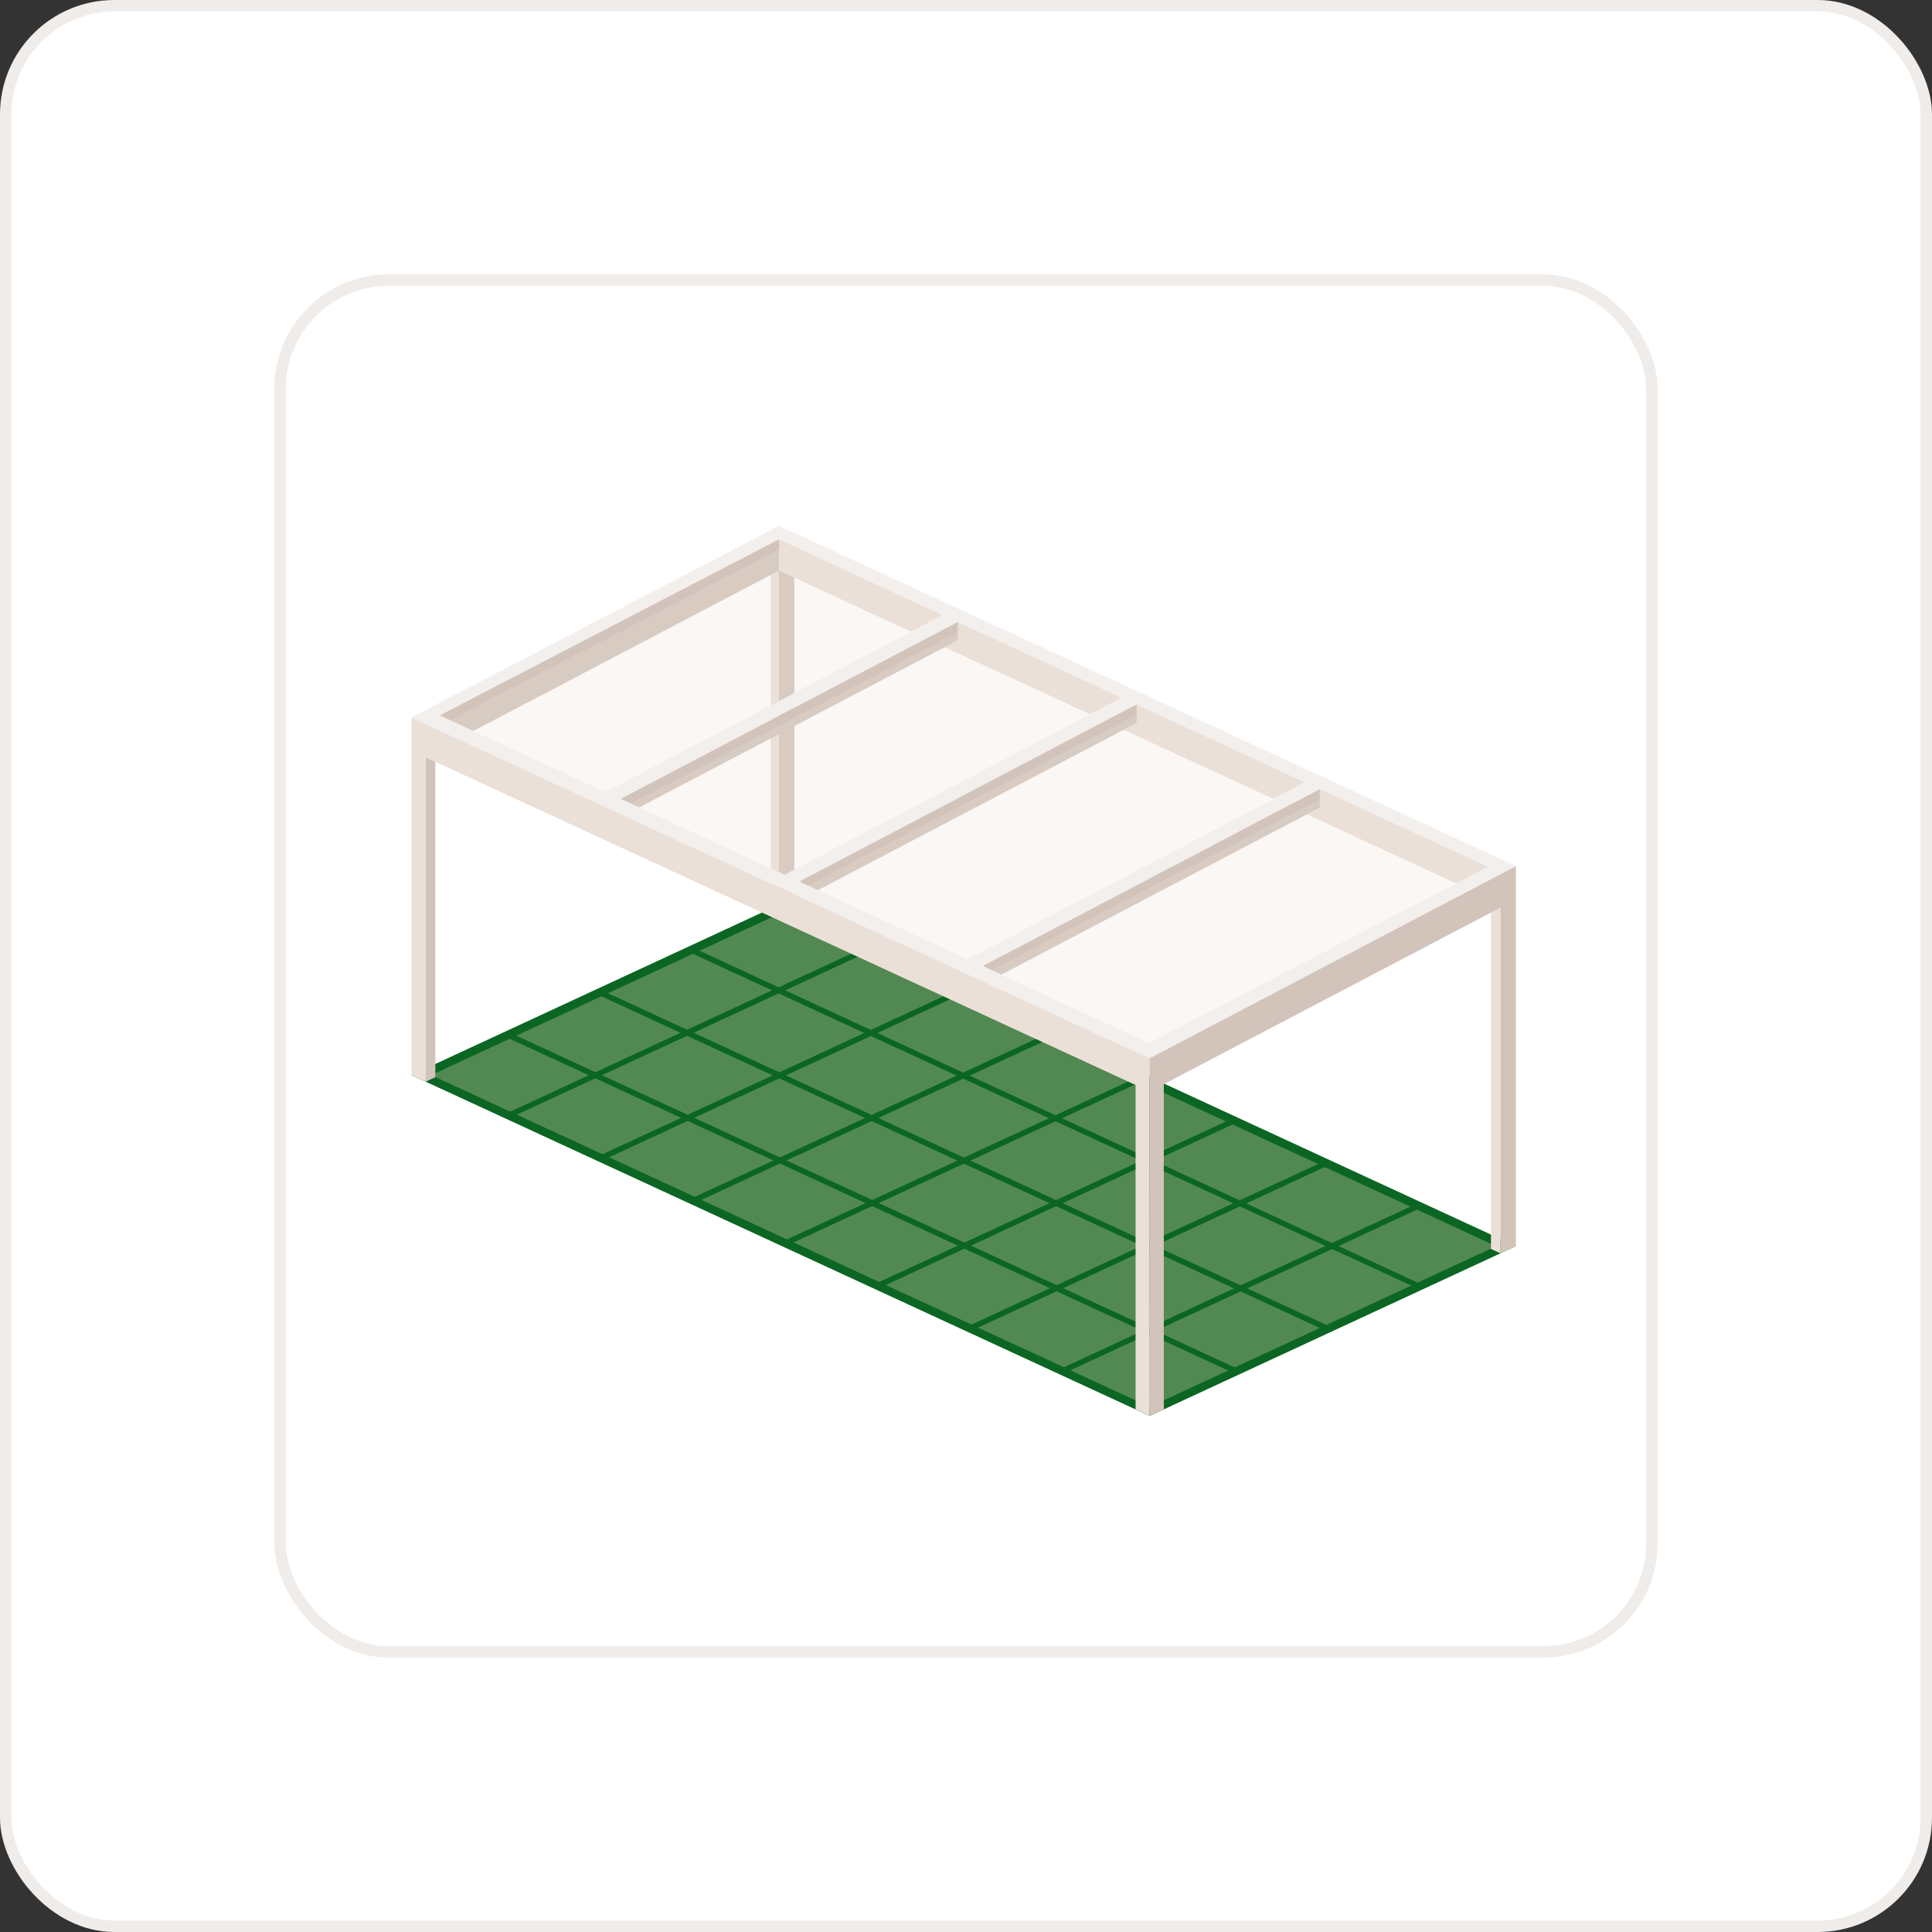
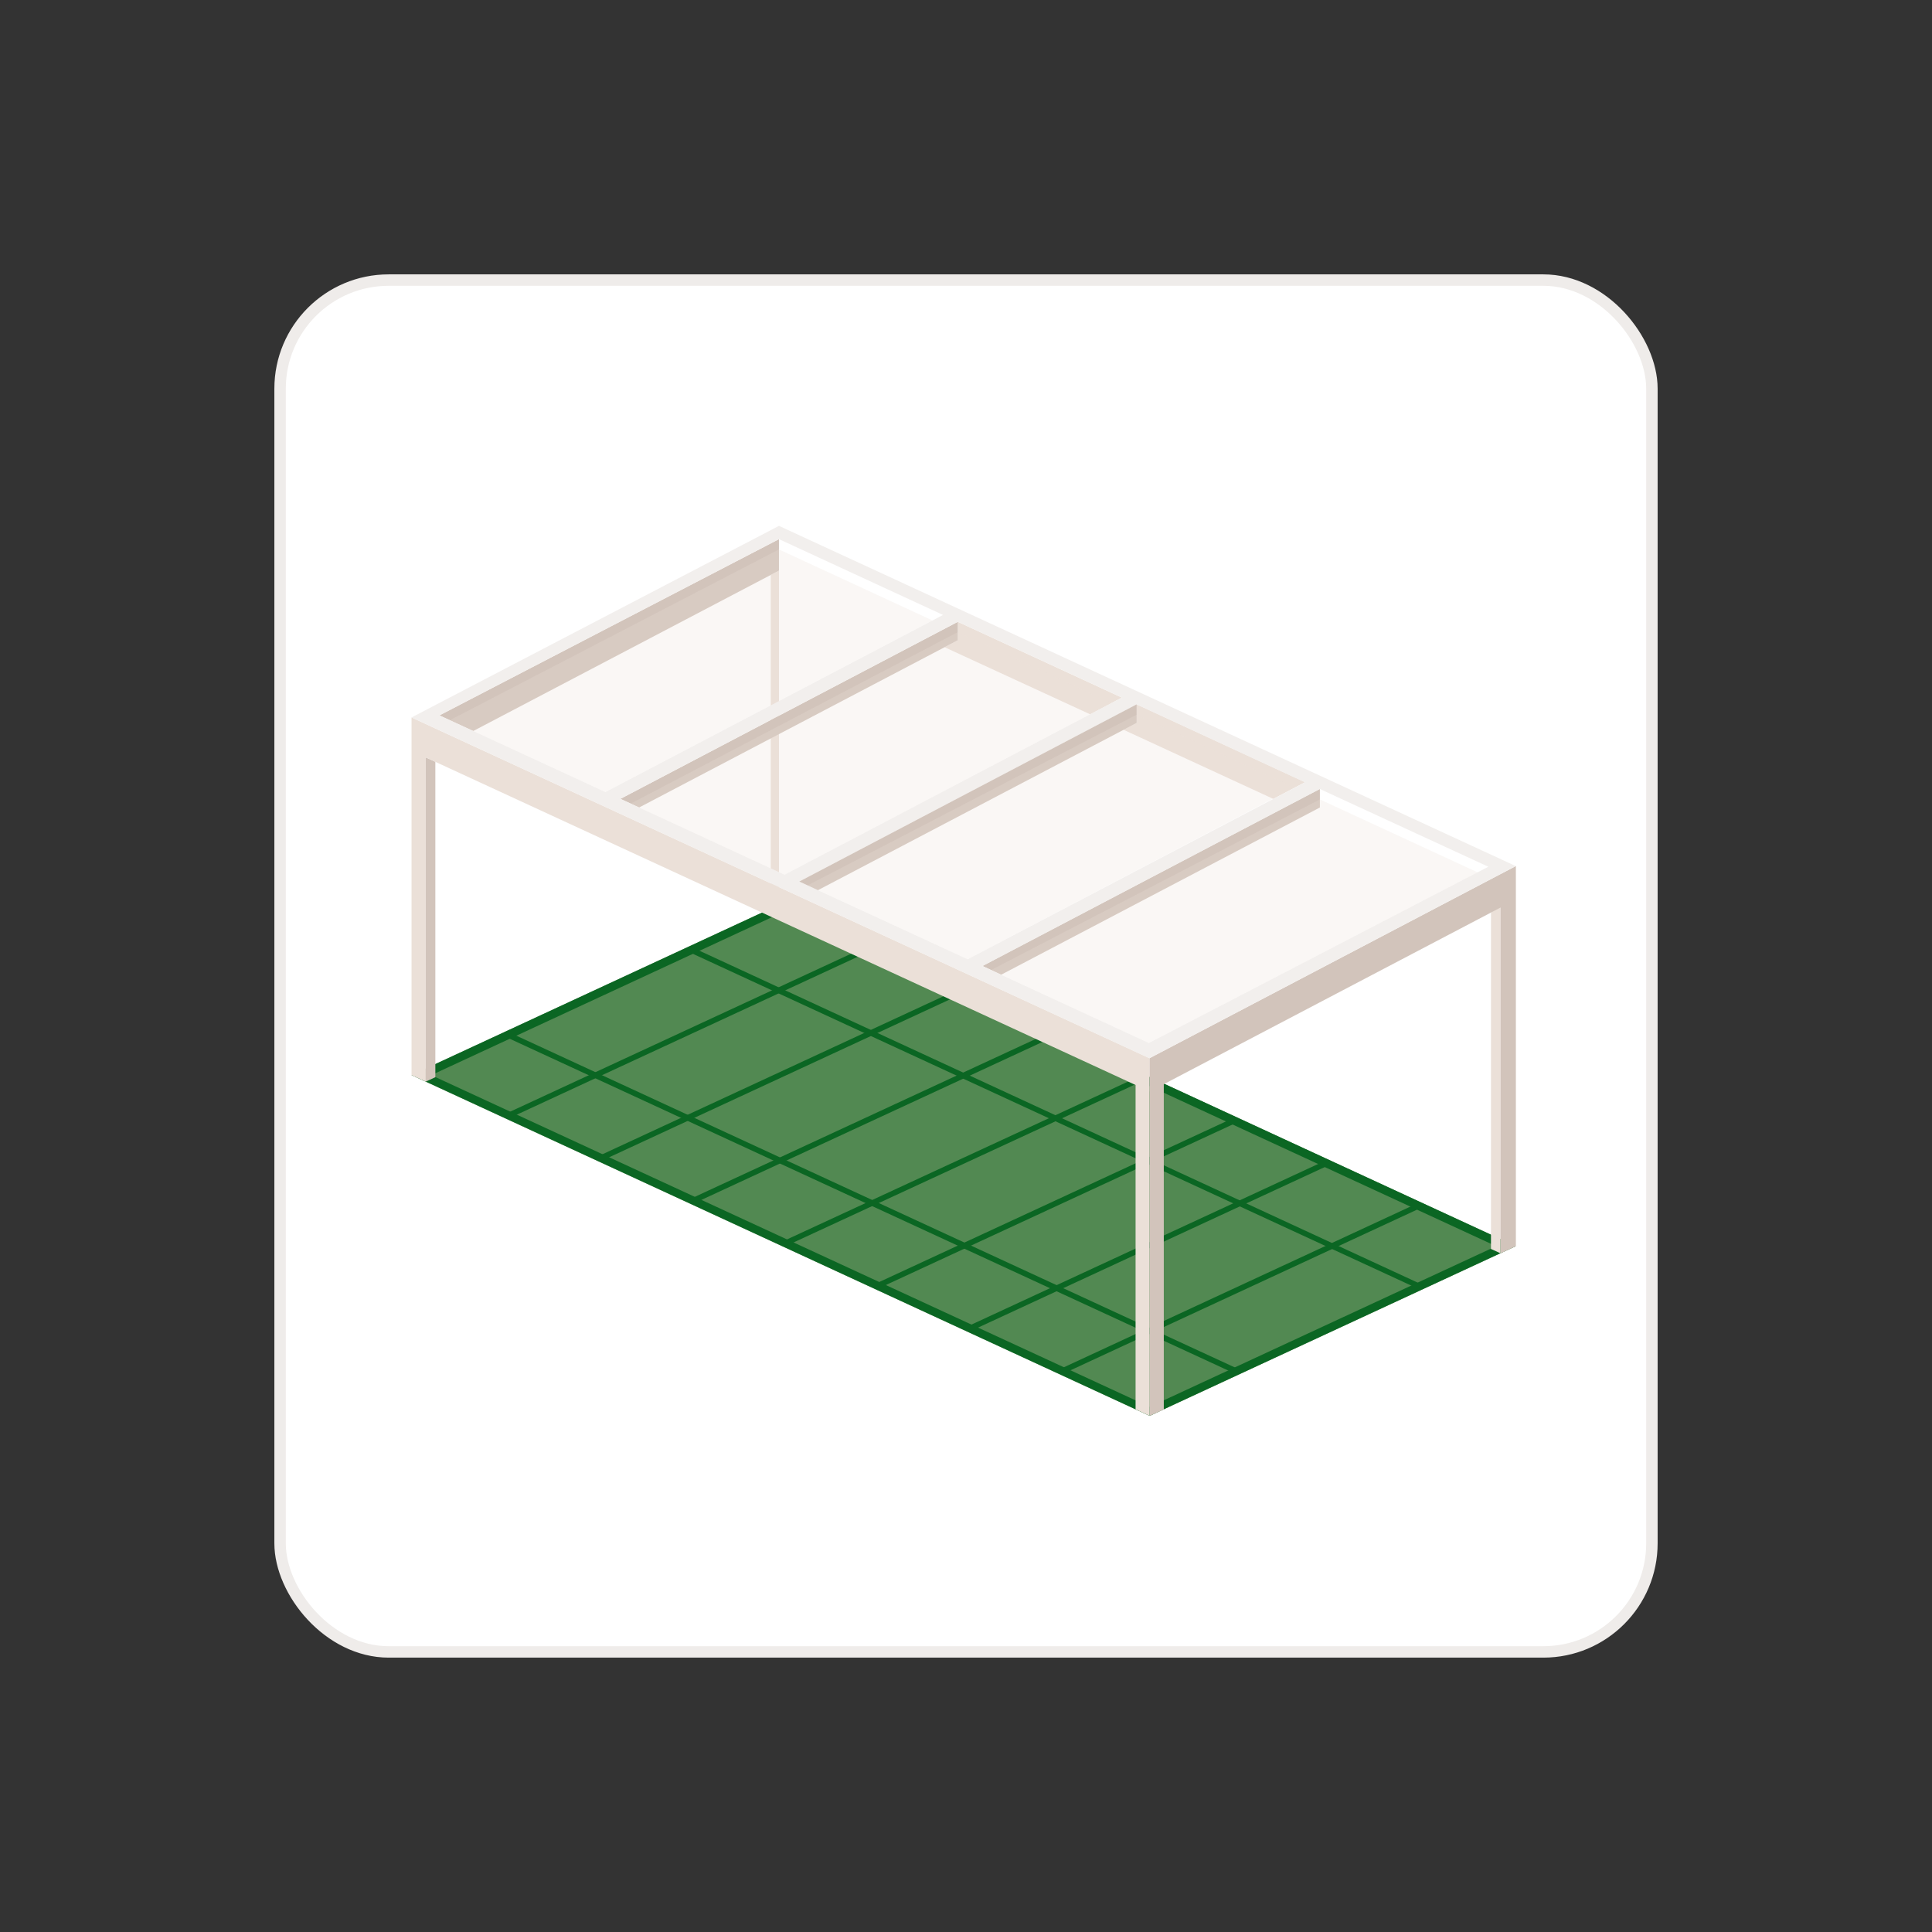
<svg xmlns="http://www.w3.org/2000/svg" width="169" height="169" viewBox="0 0 169 169" fill="none">
  <rect x="0" y="0" width="169" height="169" fill="#333333" stroke="none" />
-   <rect x="0.5" y="0.5" width="168" height="168" rx="9.5" fill="white" stroke="#EFECEA" />
  <rect x="24.5" y="24.5" width="120" height="120" rx="9.5" fill="white" stroke="#EFECEA" />
  <path d="M132.586 109.011L100.566 123.854L36 94.048L68.032 79.193L132.586 109.011Z" fill="#528952" />
  <path d="M68.032 79.193L36.012 94.036L100.566 123.842L132.586 108.999L68.032 79.193ZM37.723 94.048L68.032 79.995L130.874 109.011L100.566 123.064L37.723 94.048Z" fill="#0B6623" />
  <path d="M92.942 120.168C92.846 120.168 92.763 120.12 92.727 120.024C92.667 119.905 92.727 119.761 92.846 119.701L123.849 105.325C123.968 105.265 124.112 105.325 124.172 105.445C124.232 105.565 124.172 105.708 124.052 105.768L93.038 120.144C93.014 120.156 92.978 120.168 92.942 120.168Z" fill="#0B6623" />
  <path d="M84.909 116.41C84.813 116.41 84.729 116.362 84.693 116.266C84.634 116.147 84.693 116.003 84.813 115.943L115.923 101.531C116.043 101.471 116.187 101.531 116.246 101.651C116.306 101.771 116.246 101.914 116.127 101.974L85.005 116.386C84.981 116.398 84.945 116.41 84.909 116.41Z" fill="#0B6623" />
  <path d="M76.889 112.663C76.794 112.663 76.71 112.615 76.674 112.519C76.614 112.399 76.674 112.256 76.794 112.196L107.964 97.76C108.083 97.7 108.227 97.76 108.287 97.879C108.347 97.999 108.287 98.143 108.167 98.203L76.985 112.639C76.961 112.651 76.925 112.663 76.889 112.663Z" fill="#0B6623" />
  <path d="M68.632 109.025C68.536 109.025 68.452 108.977 68.416 108.881C68.356 108.761 68.416 108.618 68.536 108.558L99.706 94.134C99.826 94.074 99.969 94.134 100.029 94.254C100.089 94.373 100.029 94.517 99.909 94.577L68.727 109.001C68.703 109.013 68.667 109.025 68.632 109.025Z" fill="#0B6623" />
  <path d="M60.719 105.229C60.624 105.229 60.54 105.182 60.504 105.086C60.444 104.966 60.504 104.822 60.624 104.763L91.746 90.351C91.865 90.291 92.009 90.351 92.069 90.47C92.129 90.59 92.069 90.734 91.949 90.793L60.827 105.205C60.791 105.217 60.755 105.229 60.719 105.229Z" fill="#0B6623" />
  <path d="M52.458 101.59C52.362 101.59 52.278 101.542 52.242 101.447C52.182 101.327 52.242 101.183 52.362 101.123L83.724 86.592C83.843 86.532 83.987 86.592 84.047 86.712C84.106 86.831 84.047 86.975 83.927 87.035L52.565 101.566C52.529 101.578 52.494 101.59 52.458 101.59Z" fill="#0B6623" />
  <path d="M44.403 97.856C44.307 97.856 44.224 97.808 44.188 97.713C44.128 97.593 44.188 97.449 44.307 97.39L75.621 82.882C75.741 82.822 75.884 82.882 75.944 83.002C76.004 83.121 75.944 83.265 75.824 83.325L44.499 97.832C44.475 97.844 44.439 97.856 44.403 97.856Z" fill="#0B6623" />
  <path d="M108.094 120.168C108.059 120.168 108.023 120.156 107.999 120.144L44.306 90.734C44.186 90.674 44.138 90.53 44.186 90.41C44.246 90.291 44.39 90.243 44.51 90.291L108.202 119.701C108.322 119.761 108.37 119.905 108.322 120.024C108.274 120.12 108.19 120.168 108.094 120.168Z" fill="#0B6623" />
-   <path d="M116.017 116.41C115.982 116.41 115.946 116.398 115.922 116.386L52.361 87.035C52.241 86.976 52.193 86.832 52.241 86.712C52.301 86.593 52.444 86.545 52.564 86.593L116.125 115.943C116.245 116.003 116.293 116.147 116.245 116.266C116.197 116.362 116.113 116.41 116.017 116.41Z" fill="#0B6623" />
  <path d="M123.943 112.663C123.908 112.663 123.872 112.651 123.848 112.639L60.37 83.325C60.251 83.265 60.203 83.121 60.251 83.001C60.311 82.882 60.442 82.834 60.574 82.882L124.039 112.208C124.159 112.268 124.207 112.412 124.159 112.531C124.123 112.615 124.039 112.663 123.943 112.663Z" fill="#0B6623" />
-   <path d="M68.141 49.915V79.864L69.481 79.888V49.364L68.141 49.915Z" fill="#D2C4BB" />
  <path d="M67.422 50.298V79.888L68.14 79.864V49.915L67.422 50.298Z" fill="#EBE0D8" />
  <path d="M37.244 66.254V94.611L38.082 94.228V66.637L37.244 66.254Z" fill="#D2C4BB" />
  <path d="M68.139 47.162V49.915L41.398 63.944L38.43 62.58L68.139 47.162Z" fill="#D2C4BB" />
  <path d="M98.136 61.023L83.784 54.392V56.008L82.635 56.618L95.359 62.483L98.136 61.023Z" fill="#EBE0D8" />
-   <path d="M68.141 47.162V49.915L79.68 55.254L82.493 53.806L68.141 47.162Z" fill="#EBE0D8" />
  <path d="M100.566 123.854L99.334 123.279V94.91L37.245 66.254V94.611L36 94.049V62.759L100.554 92.564L100.566 123.854Z" fill="#EBE0D8" />
  <path d="M54.266 69.881L55.906 70.635L83.784 56.008V54.392L54.266 69.881Z" fill="#D2C4BB" />
  <path d="M130.422 79.84V109.25L131.26 109.633V79.061L130.422 79.84Z" fill="#EBE0D8" />
  <path d="M132.6 75.758V109.011L131.26 109.633V79.385L101.802 94.838V123.291L100.569 123.853V95.484H100.557V92.564L132.6 75.758Z" fill="#D2C4BB" />
-   <path d="M115.456 69.007V70.635L114.307 71.233L127.378 77.278L130.191 75.818L115.456 69.007Z" fill="#EBE0D8" />
  <path d="M85.938 84.496L87.577 85.262L115.456 70.635V69.007L85.938 84.496Z" fill="#D2C4BB" />
-   <path d="M99.43 61.609V63.237L98.281 63.836L111.376 69.881L114.166 68.42L99.43 61.609Z" fill="#EBE0D8" />
+   <path d="M99.43 61.609V63.237L98.281 63.836L111.376 69.881L114.166 68.42Z" fill="#EBE0D8" />
  <path d="M68.14 46L36 62.758L84.91 85.346L100.554 92.576V92.564L132.586 75.758L68.14 46ZM52.962 69.282L38.442 62.578L68.14 47.161L82.492 53.792L52.962 69.282ZM54.266 69.88L83.784 54.391L98.136 61.022L68.63 76.512L54.266 69.88ZM84.646 83.909L69.911 77.11L99.429 61.621L114.152 68.432L84.646 83.909ZM100.495 91.235L85.939 84.508L115.457 69.018L130.192 75.817L100.495 91.235Z" fill="#F2EFED" />
  <path d="M69.912 77.112L71.552 77.866L99.43 63.238V61.61L69.912 77.112Z" fill="#D2C4BB" />
  <g opacity="0.25">
    <path d="M55.164 70.3L83.796 55.29L97.227 61.502L68.63 76.513L55.164 70.3Z" fill="#EBE0D8" />
    <path d="M39.352 62.998L68.139 48.06L81.57 54.272L52.962 69.282L39.352 62.998Z" fill="#EBE0D8" />
    <path d="M113.206 68.888L99.428 62.52L70.652 77.446L84.645 83.91L113.206 68.888Z" fill="#EBE0D8" />
    <path d="M86.693 84.855L100.495 91.235L129.259 76.309L115.457 69.929L86.693 84.855Z" fill="#EBE0D8" />
  </g>
</svg>